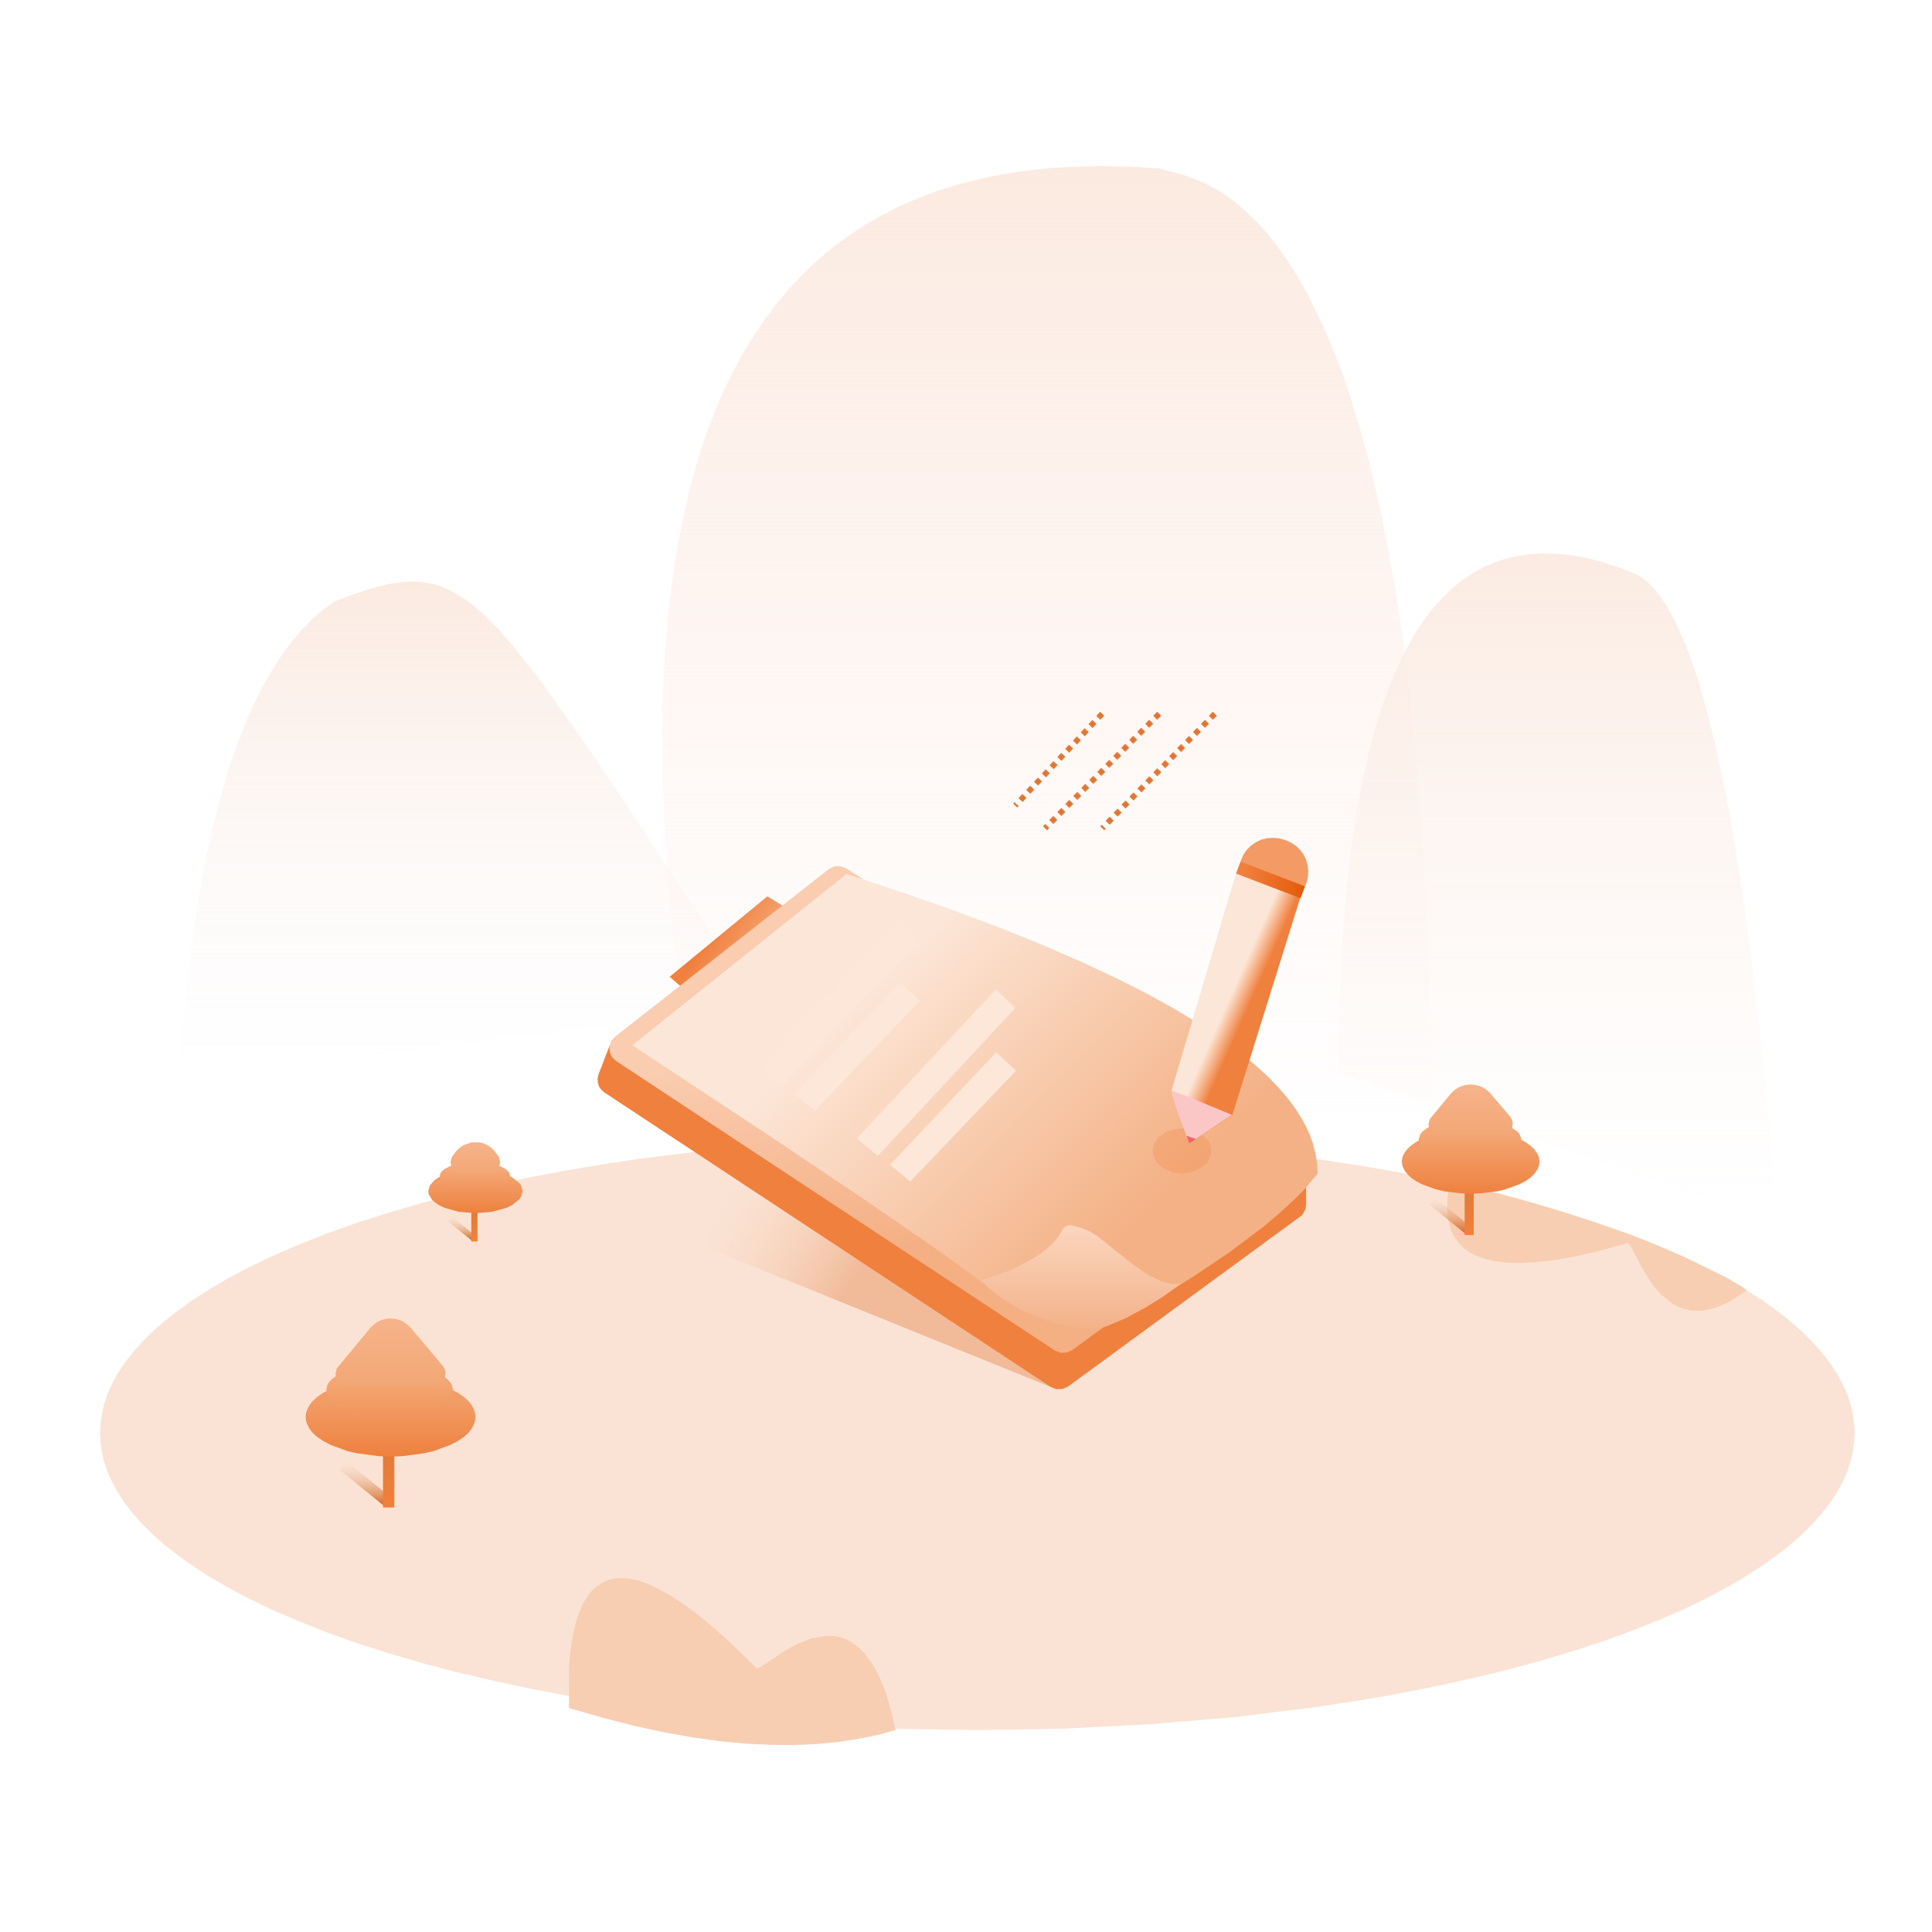
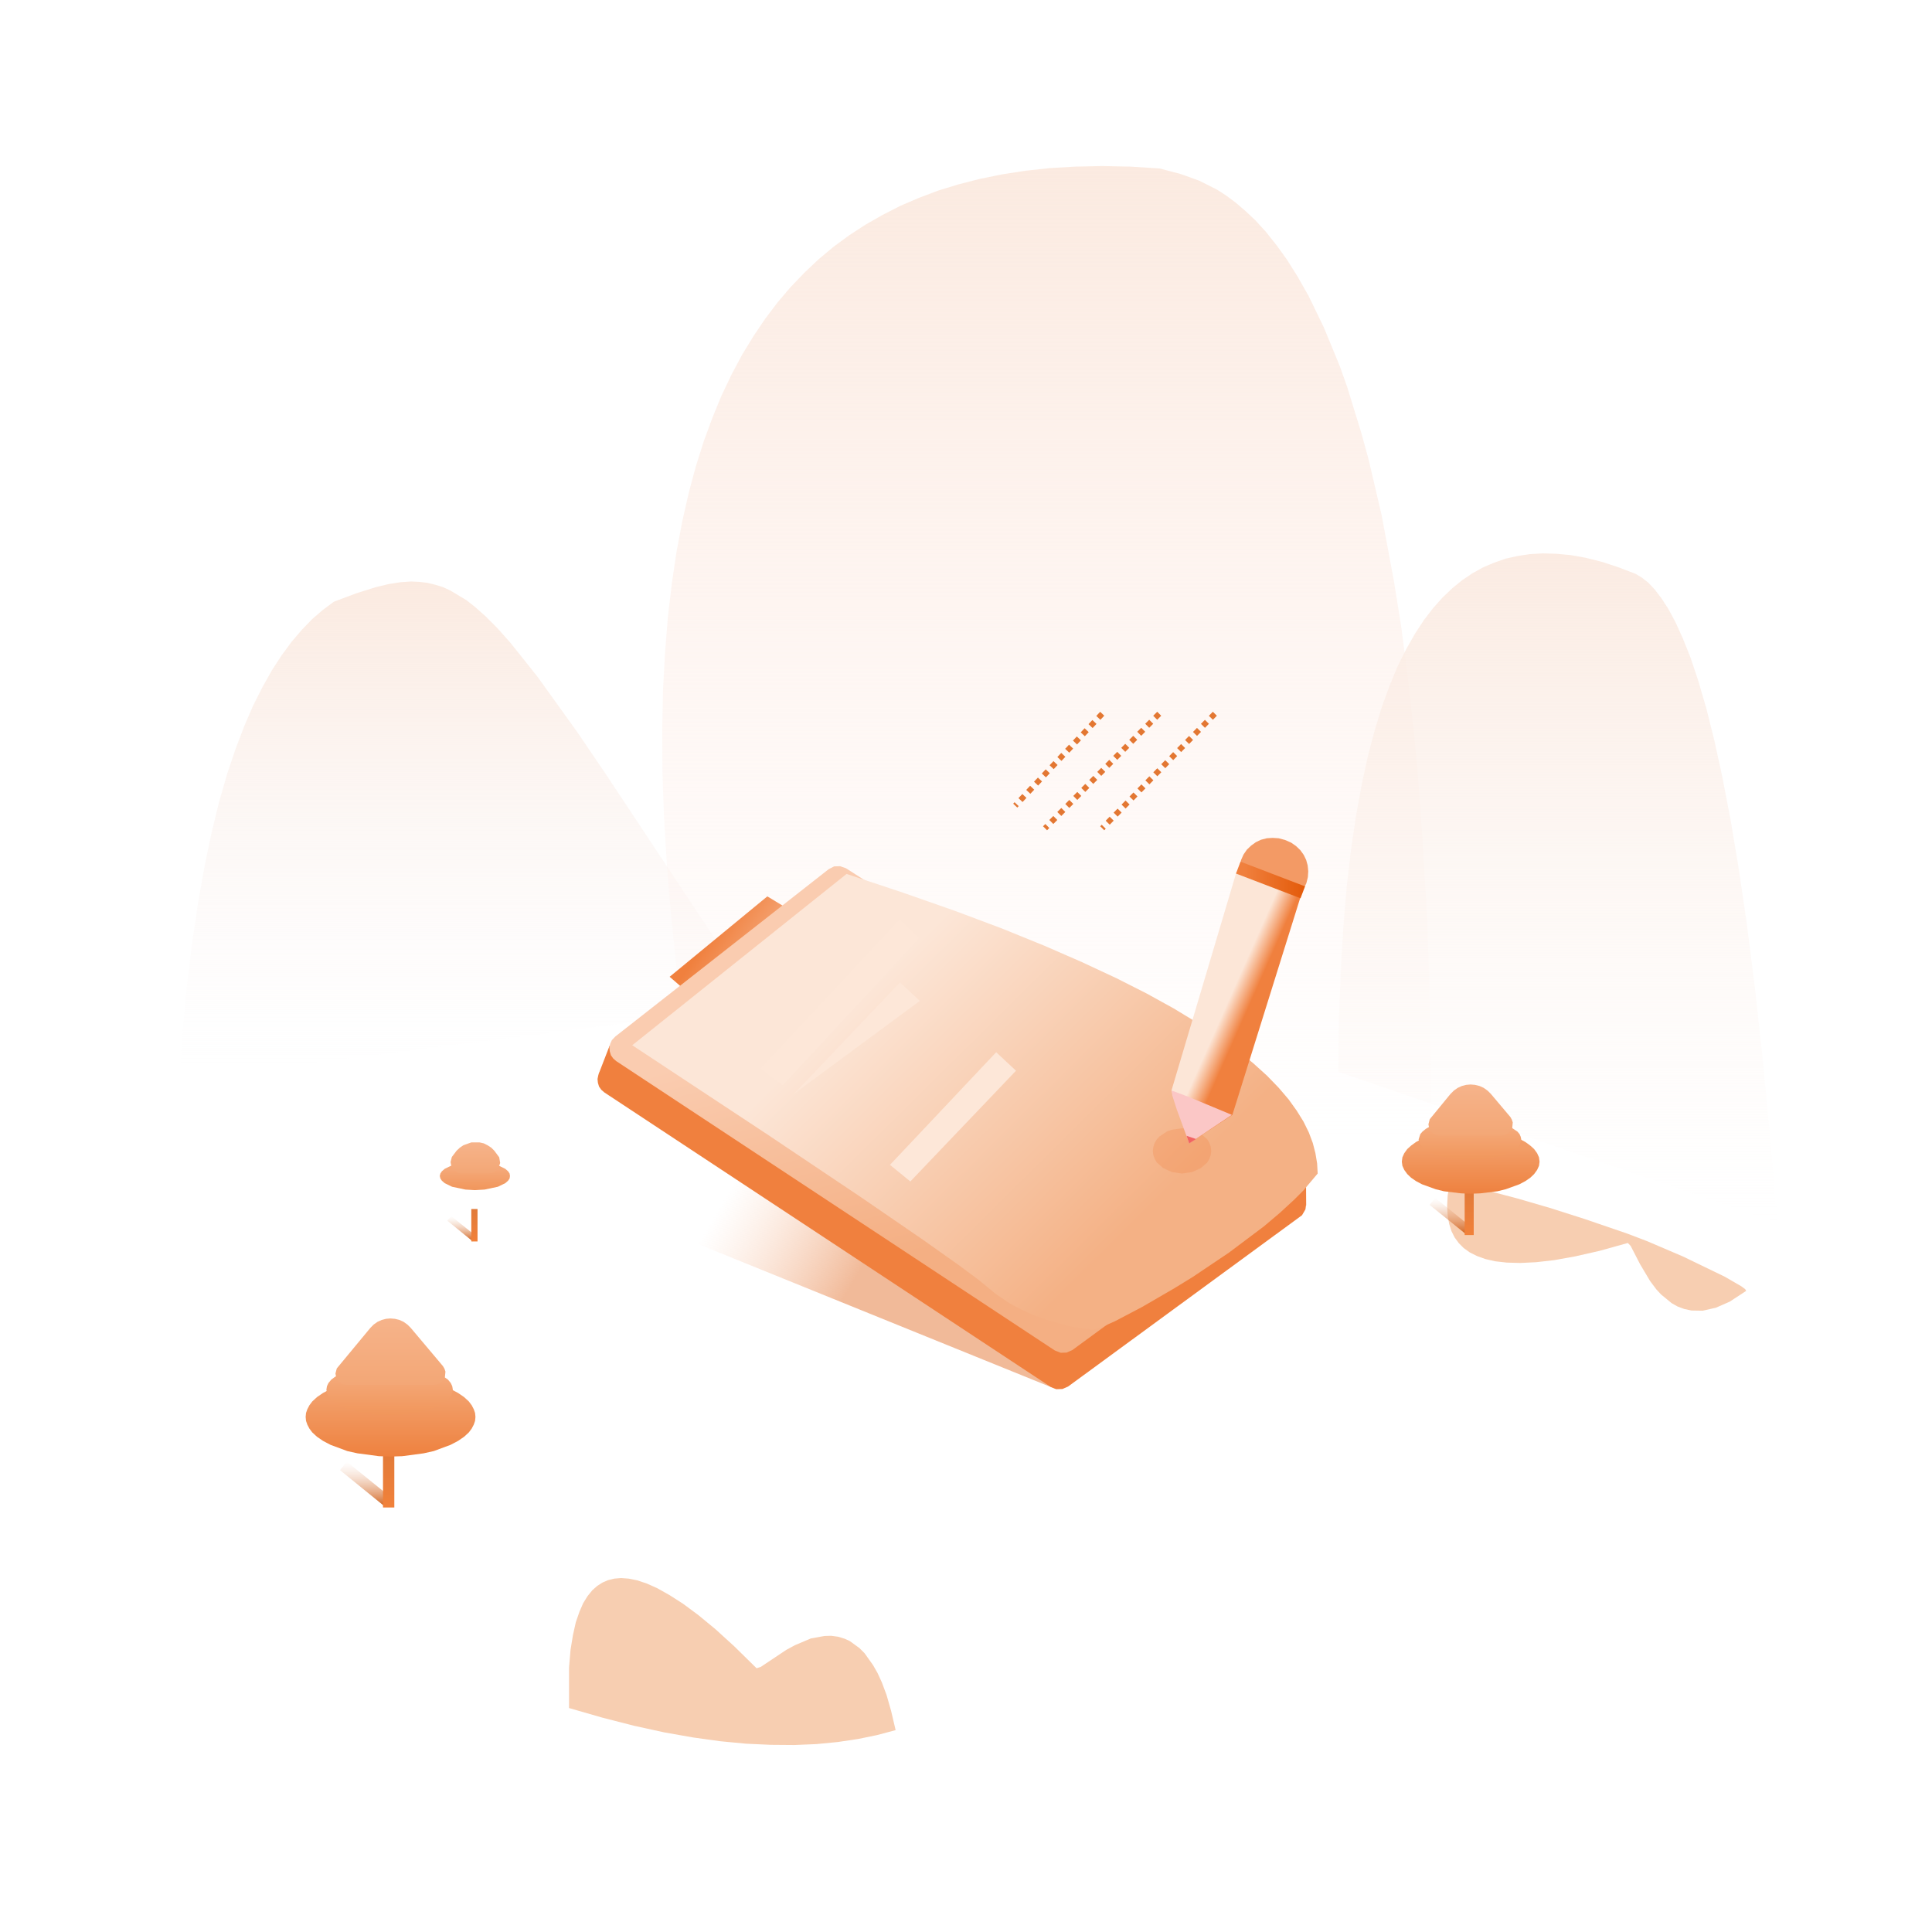
<svg xmlns="http://www.w3.org/2000/svg" height="1024" node-id="1" sillyvg="true" template-height="1024" template-width="1024" version="1.1" viewBox="0 0 1024 1024" width="1024">
  <defs node-id="140">
    <linearGradient gradientUnits="objectBoundingBox" id="linearGradient-1" node-id="5" spreadMethod="pad" x1="0.5" x2="0.5" y1="0" y2="1">
      <stop offset="0" stop-color="#fbeae0" />
      <stop offset="1" stop-color="#faf7f8" stop-opacity="0" />
    </linearGradient>
    <linearGradient gradientUnits="objectBoundingBox" id="linearGradient-2" node-id="8" spreadMethod="pad" x1="0.5" x2="0.5" y1="0" y2="1">
      <stop offset="0" stop-color="#fbeae0" />
      <stop offset="1" stop-color="#fff0ec" stop-opacity="0.005" />
    </linearGradient>
    <linearGradient gradientUnits="objectBoundingBox" id="linearGradient-3" node-id="11" spreadMethod="pad" x1="0.5" x2="0.5" y1="0" y2="1">
      <stop offset="0" stop-color="#fbebe2" />
      <stop offset="1" stop-color="#fcf6f3" stop-opacity="0" />
    </linearGradient>
    <linearGradient gradientUnits="objectBoundingBox" id="linearGradient-6" node-id="15" spreadMethod="pad" x1="0.5" x2="0.5" y1="0" y2="1">
      <stop offset="0" stop-color="#f0cdb7" stop-opacity="0" />
      <stop offset="1" stop-color="#d16019" />
    </linearGradient>
    <linearGradient gradientUnits="objectBoundingBox" id="linearGradient-7" node-id="18" spreadMethod="pad" x1="0.5" x2="0.5" y1="0" y2="1">
      <stop offset="0" stop-color="#e17a39" />
      <stop offset="1" stop-color="#f1813a" />
    </linearGradient>
    <linearGradient gradientUnits="objectBoundingBox" id="linearGradient-8" node-id="21" spreadMethod="pad" x1="0.5" x2="0.5" y1="0.29" y2="1">
      <stop offset="0" stop-color="#f29d67" />
      <stop offset="1" stop-color="#ee813f" />
    </linearGradient>
    <linearGradient gradientUnits="objectBoundingBox" id="linearGradient-9" node-id="24" spreadMethod="pad" x1="0.5" x2="0.5" y1="0.266" y2="1">
      <stop offset="0" stop-color="#f4a878" />
      <stop offset="1" stop-color="#f1965b" />
    </linearGradient>
    <linearGradient gradientUnits="objectBoundingBox" id="linearGradient-10" node-id="27" spreadMethod="pad" x1="0.5" x2="0.5" y1="0" y2="1">
      <stop offset="0" stop-color="#f6b38a" />
      <stop offset="1" stop-color="#f3a776" />
    </linearGradient>
    <linearGradient gradientUnits="objectBoundingBox" id="linearGradient-11" node-id="30" spreadMethod="pad" x1="0.5" x2="0.5" y1="0" y2="1">
      <stop offset="0" stop-color="#f0cdb7" stop-opacity="0" />
      <stop offset="1" stop-color="#d16019" />
    </linearGradient>
    <linearGradient gradientUnits="objectBoundingBox" id="linearGradient-12" node-id="33" spreadMethod="pad" x1="0.5" x2="0.5" y1="0" y2="1">
      <stop offset="0" stop-color="#e17a39" />
      <stop offset="1" stop-color="#f1813a" />
    </linearGradient>
    <linearGradient gradientUnits="objectBoundingBox" id="linearGradient-13" node-id="36" spreadMethod="pad" x1="0.5" x2="0.5" y1="0.29" y2="1">
      <stop offset="0" stop-color="#f29d67" />
      <stop offset="1" stop-color="#ee813f" />
    </linearGradient>
    <linearGradient gradientUnits="objectBoundingBox" id="linearGradient-14" node-id="39" spreadMethod="pad" x1="0.5" x2="0.5" y1="0.266" y2="1">
      <stop offset="0" stop-color="#f4a878" />
      <stop offset="1" stop-color="#f1965b" />
    </linearGradient>
    <linearGradient gradientUnits="objectBoundingBox" id="linearGradient-15" node-id="42" spreadMethod="pad" x1="0.5" x2="0.5" y1="0" y2="1">
      <stop offset="0" stop-color="#f6b38a" />
      <stop offset="1" stop-color="#f3a776" />
    </linearGradient>
    <linearGradient gradientUnits="objectBoundingBox" id="linearGradient-16" node-id="45" spreadMethod="pad" x1="0.5" x2="0.5" y1="0" y2="1">
      <stop offset="0" stop-color="#f0cdb7" stop-opacity="0" />
      <stop offset="1" stop-color="#d16019" />
    </linearGradient>
    <linearGradient gradientUnits="objectBoundingBox" id="linearGradient-17" node-id="48" spreadMethod="pad" x1="0.5" x2="0.5" y1="0" y2="1">
      <stop offset="0" stop-color="#e17a39" />
      <stop offset="1" stop-color="#f1813a" />
    </linearGradient>
    <linearGradient gradientUnits="objectBoundingBox" id="linearGradient-18" node-id="51" spreadMethod="pad" x1="0.5" x2="0.5" y1="0.29" y2="1">
      <stop offset="0" stop-color="#f29d67" />
      <stop offset="1" stop-color="#ee813f" />
    </linearGradient>
    <linearGradient gradientUnits="objectBoundingBox" id="linearGradient-19" node-id="54" spreadMethod="pad" x1="0.5" x2="0.5" y1="0.266" y2="1">
      <stop offset="0" stop-color="#f4a878" />
      <stop offset="1" stop-color="#f1965b" />
    </linearGradient>
    <linearGradient gradientUnits="objectBoundingBox" id="linearGradient-20" node-id="57" spreadMethod="pad" x1="0.5" x2="0.5" y1="0" y2="1">
      <stop offset="0" stop-color="#f6b38a" />
      <stop offset="1" stop-color="#f3a776" />
    </linearGradient>
    <linearGradient gradientUnits="objectBoundingBox" id="linearGradient-21" node-id="60" spreadMethod="pad" x1="0.228" x2="1" y1="0.337" y2="0.757">
      <stop offset="0" stop-color="#f0803e" />
      <stop offset="1" stop-color="#f9c6a7" />
    </linearGradient>
    <linearGradient gradientUnits="objectBoundingBox" id="linearGradient-22" node-id="63" spreadMethod="pad" x1="0.163" x2="0.398" y1="0.442" y2="0.485">
      <stop offset="0" stop-color="#fbd6c0" stop-opacity="0" />
      <stop offset="1" stop-color="#f1ba99" />
    </linearGradient>
    <linearGradient gradientUnits="objectBoundingBox" id="linearGradient-23" node-id="66" spreadMethod="pad" x1="0.5" x2="0.665" y1="0.264" y2="0.711">
      <stop offset="0" stop-color="#faccb0" />
      <stop offset="1" stop-color="#f4af83" />
    </linearGradient>
    <linearGradient gradientUnits="objectBoundingBox" id="linearGradient-24" node-id="69" spreadMethod="pad" x1="0.297" x2="0.802" y1="0.325" y2="0.665">
      <stop offset="0" stop-color="#fce6d7" />
      <stop offset="1" stop-color="#f4b185" />
    </linearGradient>
    <linearGradient gradientUnits="objectBoundingBox" id="linearGradient-25" node-id="72" spreadMethod="pad" x1="0.5" x2="0.5" y1="0" y2="1">
      <stop offset="0" stop-color="#fbd6bf" />
      <stop offset="1" stop-color="#f3b289" />
    </linearGradient>
    <linearGradient gradientUnits="objectBoundingBox" id="linearGradient-26" node-id="75" spreadMethod="pad" x1="0.435" x2="0.531" y1="0.477" y2="0.566">
      <stop offset="0" stop-color="#fce6d7" />
      <stop offset="1" stop-color="#f0803e" />
    </linearGradient>
    <linearGradient gradientUnits="objectBoundingBox" id="linearGradient-27" node-id="78" spreadMethod="pad" x1="0.116" x2="1" y1="0.5" y2="0.5">
      <stop offset="0" stop-color="#f0803e" />
      <stop offset="1" stop-color="#e35a09" />
    </linearGradient>
    <mask height="106.23" id="mask-5" maskUnits="userSpaceOnUse" node-id="89" width="207.717" x="284.275" y="827.566">
      <path d="M 983.00 759.50 L 982.70 764.60 L 982.00 769.70 L 980.80 774.80 L 979.10 780.00 L 976.80 785.10 L 974.00 790.40 L 970.30 796.10 L 965.80 801.90 L 960.60 807.80 L 954.60 813.70 L 947.60 819.80 L 940.70 825.10 L 933.00 830.50 L 924.50 836.00 L 915.20 841.40 L 904.90 846.90 L 892.30 853.00 L 878.40 859.00 L 863.30 865.00 L 846.80 870.90 L 830.50 876.10 L 813.20 881.20 L 795.10 886.00 L 776.00 890.50 L 757.00 894.60 L 737.40 898.40 L 717.10 901.80 L 695.90 905.00 L 653.60 910.20 L 609.10 913.90 L 564.10 916.20 L 518.00 917.00 L 471.90 916.20 L 426.90 913.90 L 382.40 910.20 L 340.10 905.00 L 318.90 901.80 L 298.60 898.40 L 279.00 894.60 L 260.00 890.50 L 240.90 886.00 L 222.80 881.20 L 205.50 876.10 L 189.20 870.90 L 172.70 865.00 L 157.60 859.00 L 143.70 853.00 L 131.10 846.90 L 120.80 841.40 L 111.50 836.00 L 103.00 830.50 L 95.30 825.10 L 88.40 819.80 L 81.40 813.70 L 75.40 807.80 L 70.20 801.90 L 65.70 796.10 L 62.00 790.40 L 59.20 785.10 L 56.90 780.00 L 55.20 774.80 L 54.00 769.70 L 53.30 764.60 L 53.00 759.50 L 53.30 754.40 L 54.00 749.30 L 55.20 744.20 L 56.90 739.00 L 59.20 733.90 L 62.00 728.60 L 65.70 722.90 L 70.20 717.10 L 75.40 711.20 L 81.40 705.30 L 88.40 699.20 L 95.30 693.90 L 103.00 688.50 L 111.50 683.00 L 120.80 677.60 L 131.10 672.10 L 143.70 666.00 L 157.60 660.00 L 172.70 654.00 L 189.20 648.10 L 205.50 642.90 L 222.80 637.80 L 240.90 633.00 L 260.00 628.50 L 279.00 624.40 L 298.60 620.60 L 318.90 617.20 L 340.10 614.00 L 382.40 608.80 L 426.90 605.10 L 471.90 602.80 L 518.00 602.00 L 564.10 602.80 L 609.10 605.10 L 653.60 608.80 L 695.90 614.00 L 717.10 617.20 L 737.40 620.60 L 757.00 624.40 L 776.00 628.50 L 795.10 633.00 L 813.20 637.80 L 830.50 642.90 L 846.80 648.10 L 863.30 654.00 L 878.40 660.00 L 892.30 666.00 L 904.90 672.10 L 915.20 677.60 L 924.50 683.00 L 933.00 688.50 L 940.70 693.90 L 947.60 699.20 L 954.60 705.30 L 960.60 711.20 L 965.80 717.10 L 970.30 722.90 L 974.00 728.60 L 976.80 733.90 L 979.10 739.00 L 980.80 744.20 L 982.00 749.30 L 982.70 754.40 L 983.00 759.50 Z" fill="#ffffff" fill-rule="evenodd" node-id="295" stroke="none" target-height="315" target-width="930" target-x="53" target-y="602" />
    </mask>
    <mask height="143.863" id="mask1" maskUnits="userSpaceOnUse" node-id="299" width="204.729" x="738.584" y="595.449">
      <path d="M 1009.30 649.80 L 1011.40 645.10 L 1013.10 640.20 L 1014.30 635.10 L 1015.10 629.80 L 1015.50 624.10 L 1015.30 618.20 L 1014.60 611.40 L 1013.30 604.20 L 1011.30 596.60 L 1008.60 588.60 L 1005.20 580.00 L 1001.40 572.10 L 997.10 563.80 L 992.00 555.10 L 986.10 546.00 L 979.40 536.50 L 970.90 525.30 L 961.40 513.70 L 950.60 501.50 L 938.50 488.70 L 926.40 476.60 L 913.30 464.30 L 899.30 451.80 L 884.40 439.10 L 869.30 426.80 L 853.60 414.60 L 837.00 402.20 L 819.60 389.80 L 784.20 366.00 L 746.30 342.50 L 707.30 320.00 L 666.50 298.40 L 625.10 278.10 L 583.90 259.70 L 542.60 242.90 L 502.50 228.20 L 482.30 221.50 L 462.60 215.30 L 443.40 209.80 L 424.60 204.80 L 405.50 200.20 L 387.20 196.20 L 369.60 192.90 L 352.60 190.20 L 335.20 187.90 L 319.00 186.40 L 304.00 185.50 L 290.00 185.20 L 278.30 185.40 L 267.50 186.00 L 257.50 187.00 L 248.20 188.30 L 239.60 189.90 L 230.70 192.20 L 222.60 194.70 L 215.30 197.60 L 208.70 200.70 L 202.80 204.20 L 197.90 207.50 L 193.50 211.10 L 189.60 214.90 L 186.20 218.90 L 183.30 223.10 L 180.70 227.60 L 178.60 232.30 L 176.90 237.10 L 175.70 242.30 L 174.90 247.60 L 174.60 253.20 L 174.70 259.20 L 175.40 266.00 L 176.80 273.20 L 178.70 280.80 L 181.40 288.80 L 184.90 297.40 L 188.60 305.30 L 193.00 313.60 L 198.10 322.30 L 204.00 331.40 L 210.60 340.90 L 219.10 352.10 L 228.70 363.70 L 239.50 375.90 L 251.50 388.60 L 263.70 400.80 L 276.70 413.10 L 290.70 425.60 L 305.70 438.30 L 320.70 450.50 L 336.50 462.80 L 353.00 475.10 L 370.40 487.60 L 405.80 511.40 L 443.70 534.90 L 482.80 557.40 L 523.50 579.00 L 565.00 599.30 L 606.10 617.70 L 647.40 634.50 L 687.50 649.10 L 707.80 655.90 L 727.50 662.00 L 746.70 667.60 L 765.40 672.60 L 784.50 677.20 L 802.80 681.10 L 820.50 684.50 L 837.40 687.20 L 854.80 689.40 L 871.00 691.00 L 886.10 691.90 L 900.10 692.20 L 911.70 692.00 L 922.50 691.40 L 932.60 690.40 L 941.80 689.10 L 950.40 687.40 L 959.40 685.20 L 967.50 682.70 L 974.80 679.80 L 981.40 676.60 L 987.30 673.20 L 992.20 669.80 L 996.50 666.20 L 1000.40 662.50 L 1003.80 658.50 L 1006.80 654.20 L 1009.30 649.80 Z" fill="#ffffff" fill-rule="evenodd" node-id="303" stroke="none" target-height="507" target-width="840.9" target-x="174.6" target-y="185.2" />
    </mask>
  </defs>
  <path d="M 0.00 0.00 L 1024.00 0.00 L 1024.00 1024.00 L 0.00 1024.00 Z" fill="#ffffff" fill-rule="evenodd" node-id="309" stroke="none" target-height="1024" target-width="1024" target-x="0" target-y="0" />
  <g node-id="321">
    <g node-id="325">
      <path d="M 95.00 572.30 L 96.90 545.80 L 99.20 521.30 L 102.00 498.60 L 105.10 477.80 L 108.50 458.70 L 112.20 441.10 L 116.10 425.10 L 120.30 410.50 L 124.80 397.10 L 129.40 385.00 L 134.10 374.10 L 139.10 364.20 L 144.10 355.30 L 149.30 347.30 L 154.60 340.10 L 160.00 333.80 L 165.50 328.10 L 171.20 323.20 L 177.00 318.90 L 189.00 314.40 L 199.20 311.20 L 205.90 309.60 L 212.10 308.60 L 217.90 308.20 L 222.20 308.40 L 226.40 308.90 L 230.60 309.90 L 234.80 311.20 L 238.70 313.00 L 247.20 318.10 L 251.80 321.70 L 257.40 326.70 L 263.70 333.00 L 270.70 340.90 L 284.90 358.70 L 306.30 388.50 L 321.70 411.20 L 402.60 533.30" fill="url(#linearGradient-1)" fill-rule="evenodd" group-id="1,5" id="路径-160" node-id="85" stroke="none" target-height="264.1" target-width="307.6" target-x="95" target-y="308.2" />
      <path d="M 371.90 602.70 L 366.60 570.60 L 362.10 540.00 L 358.40 511.00 L 355.50 483.50 L 353.40 457.30 L 351.90 432.50 L 351.10 409.00 L 351.00 386.80 L 351.40 365.70 L 352.50 345.80 L 354.00 326.90 L 356.10 309.10 L 358.60 292.30 L 361.60 276.40 L 365.00 261.40 L 368.80 247.20 L 373.00 233.90 L 377.60 221.40 L 382.50 209.50 L 387.80 198.40 L 393.40 187.90 L 399.40 178.10 L 405.60 168.90 L 412.20 160.20 L 419.10 152.10 L 426.40 144.50 L 433.90 137.40 L 441.80 130.80 L 450.10 124.70 L 458.70 119.10 L 467.80 113.90 L 477.20 109.10 L 487.00 104.90 L 497.30 101.00 L 508.10 97.70 L 519.40 94.80 L 531.20 92.40 L 543.50 90.50 L 556.40 89.10 L 570.00 88.30 L 584.20 88.00 L 599.10 88.30 L 614.70 89.30 L 626.00 92.30 L 635.70 95.80 L 645.00 100.50 L 649.70 103.50 L 654.70 107.20 L 660.20 111.90 L 665.40 116.80 L 670.90 122.80 L 676.70 130.10 L 682.10 137.60 L 687.70 146.50 L 693.60 156.90 L 701.70 173.60 L 710.20 194.30 L 714.00 205.00 L 721.60 229.70 L 725.50 244.00 L 732.30 273.10 L 738.80 307.90 L 742.60 331.70 L 746.10 358.30 L 749.40 387.70 L 752.00 417.20 L 754.30 449.70 L 756.30 485.40 L 757.60 521.10 L 758.40 560.10 L 758.80 602.70" fill="url(#linearGradient-2)" fill-rule="evenodd" group-id="1,5" id="路径-161" node-id="86" stroke="none" target-height="514.7" target-width="407.8" target-x="351" target-y="88" />
      <path d="M 709.40 568.10 L 709.70 540.40 L 710.60 514.90 L 712.00 491.40 L 713.80 469.80 L 716.10 450.10 L 718.80 432.00 L 721.80 415.50 L 725.10 400.40 L 728.70 386.80 L 732.50 374.40 L 736.60 363.20 L 740.80 353.10 L 745.30 344.10 L 749.90 336.00 L 754.60 328.80 L 759.50 322.40 L 764.50 316.80 L 769.70 311.80 L 775.00 307.50 L 780.50 303.80 L 786.10 300.70 L 792.00 298.20 L 798.00 296.10 L 804.30 294.70 L 810.80 293.70 L 817.70 293.30 L 824.80 293.50 L 832.40 294.20 L 840.30 295.60 L 848.70 297.70 L 857.60 300.60 L 867.00 304.20 L 870.30 306.20 L 873.70 308.90 L 877.10 312.50 L 880.60 317.10 L 884.30 322.80 L 888.10 329.90 L 892.00 338.50 L 896.10 348.80 L 900.20 361.10 L 904.40 375.50 L 908.60 392.30 L 912.90 411.90 L 917.20 434.30 L 921.50 460.00 L 925.80 489.30 L 930.00 522.30 L 934.10 559.60 L 938.10 601.40 L 942.00 648.00" fill="url(#linearGradient-3)" fill-rule="evenodd" group-id="1,5" id="路径-162" node-id="87" stroke="none" target-height="354.7" target-width="232.6" target-x="709.4" target-y="293.3" />
    </g>
    <g node-id="326">
      <g node-id="337">
-         <path d="M 983.00 759.50 L 982.70 764.60 L 982.00 769.70 L 980.80 774.80 L 979.10 780.00 L 976.80 785.10 L 974.00 790.40 L 970.30 796.10 L 965.80 801.90 L 960.60 807.80 L 954.60 813.70 L 947.60 819.80 L 940.70 825.10 L 933.00 830.50 L 924.50 836.00 L 915.20 841.40 L 904.90 846.90 L 892.30 853.00 L 878.40 859.00 L 863.30 865.00 L 846.80 870.90 L 830.50 876.10 L 813.20 881.20 L 795.10 886.00 L 776.00 890.50 L 757.00 894.60 L 737.40 898.40 L 717.10 901.80 L 695.90 905.00 L 653.60 910.20 L 609.10 913.90 L 564.10 916.20 L 518.00 917.00 L 471.90 916.20 L 426.90 913.90 L 382.40 910.20 L 340.10 905.00 L 318.90 901.80 L 298.60 898.40 L 279.00 894.60 L 260.00 890.50 L 240.90 886.00 L 222.80 881.20 L 205.50 876.10 L 189.20 870.90 L 172.70 865.00 L 157.60 859.00 L 143.70 853.00 L 131.10 846.90 L 120.80 841.40 L 111.50 836.00 L 103.00 830.50 L 95.30 825.10 L 88.40 819.80 L 81.40 813.70 L 75.40 807.80 L 70.20 801.90 L 65.70 796.10 L 62.00 790.40 L 59.20 785.10 L 56.90 780.00 L 55.20 774.80 L 54.00 769.70 L 53.30 764.60 L 53.00 759.50 L 53.30 754.40 L 54.00 749.30 L 55.20 744.20 L 56.90 739.00 L 59.20 733.90 L 62.00 728.60 L 65.70 722.90 L 70.20 717.10 L 75.40 711.20 L 81.40 705.30 L 88.40 699.20 L 95.30 693.90 L 103.00 688.50 L 111.50 683.00 L 120.80 677.60 L 131.10 672.10 L 143.70 666.00 L 157.60 660.00 L 172.70 654.00 L 189.20 648.10 L 205.50 642.90 L 222.80 637.80 L 240.90 633.00 L 260.00 628.50 L 279.00 624.40 L 298.60 620.60 L 318.90 617.20 L 340.10 614.00 L 382.40 608.80 L 426.90 605.10 L 471.90 602.80 L 518.00 602.00 L 564.10 602.80 L 609.10 605.10 L 653.60 608.80 L 695.90 614.00 L 717.10 617.20 L 737.40 620.60 L 757.00 624.40 L 776.00 628.50 L 795.10 633.00 L 813.20 637.80 L 830.50 642.90 L 846.80 648.10 L 863.30 654.00 L 878.40 660.00 L 892.30 666.00 L 904.90 672.10 L 915.20 677.60 L 924.50 683.00 L 933.00 688.50 L 940.70 693.90 L 947.60 699.20 L 954.60 705.30 L 960.60 711.20 L 965.80 717.10 L 970.30 722.90 L 974.00 728.60 L 976.80 733.90 L 979.10 739.00 L 980.80 744.20 L 982.00 749.30 L 982.70 754.40 L 983.00 759.50 Z" fill="#fae3d4" fill-rule="evenodd" group-id="1,6,17" node-id="319" stroke="none" target-height="315" target-width="930" target-x="53" target-y="602" />
-       </g>
+         </g>
      <g node-id="338">
        <path d="M 301.60 883.90 L 302.40 874.40 L 303.70 866.50 L 305.20 859.80 L 307.10 854.30 L 309.10 849.70 L 311.40 846.00 L 313.90 842.90 L 316.50 840.60 L 319.30 838.80 L 322.30 837.50 L 325.60 836.70 L 329.20 836.40 L 333.20 836.70 L 337.70 837.60 L 342.80 839.30 L 348.40 841.80 L 354.80 845.40 L 362.00 850.00 L 370.10 856.00 L 379.20 863.50 L 389.30 872.70 L 401.00 884.20 L 403.20 883.50 L 416.70 874.50 L 421.30 872.00 L 429.80 868.40 L 437.00 867.10 L 440.60 867.00 L 444.20 867.50 L 447.80 868.60 L 450.40 869.80 L 455.50 873.50 L 458.20 876.20 L 462.70 882.50 L 465.10 886.70 L 467.40 891.70 L 469.90 898.40 L 472.30 906.80 L 474.70 917.00 L 465.00 919.60 L 454.80 921.70 L 444.10 923.30 L 432.80 924.40 L 421.00 924.90 L 408.60 924.80 L 395.50 924.20 L 381.80 922.90 L 367.40 920.90 L 352.10 918.20 L 336.10 914.70 L 319.30 910.40 L 301.60 905.30 L 301.60 883.90 Z" fill="#f7ceb1" fill-rule="evenodd" group-id="1,6,18" id="路径-163" node-id="92" stroke="none" target-height="88.5" target-width="173.1" target-x="301.6" target-y="836.4" />
      </g>
      <path d="M 768.40 627.00 L 767.30 633.60 L 767.00 639.30 L 767.30 644.30 L 768.10 648.70 L 769.30 652.50 L 771.00 655.90 L 773.20 658.90 L 775.80 661.50 L 779.00 663.80 L 782.80 665.70 L 787.20 667.30 L 792.40 668.50 L 798.60 669.20 L 805.70 669.40 L 814.10 669.00 L 823.80 667.90 L 834.90 665.90 L 847.70 663.00 L 862.80 658.80 L 864.30 660.40 L 869.30 670.10 L 874.60 679.00 L 877.90 683.40 L 880.40 686.10 L 886.00 690.70 L 889.20 692.50 L 892.70 693.80 L 896.50 694.60 L 902.50 694.70 L 909.50 693.10 L 916.80 689.90 L 925.50 684.20 L 925.00 683.30 L 923.00 681.80 L 914.20 676.70 L 892.10 666.00 L 872.90 657.80 L 862.40 653.80 L 839.90 646.10 L 821.40 640.20 L 804.20 635.20 L 790.50 631.60 L 777.80 628.80 L 768.40 627.00 Z" fill="#f7ceb1" fill-rule="evenodd" group-id="1,6,19" id="路径-163备份" node-id="93" stroke="none" target-height="67.7" target-width="158.5" target-x="767" target-y="627" />
    </g>
  </g>
  <g node-id="322">
    <g node-id="327">
      <g node-id="340">
        <path d="M 180.20 779.20 L 183.80 774.70 L 207.90 794.20 L 204.20 798.70 Z" fill="url(#linearGradient-6)" fill-rule="evenodd" group-id="2,7,20" id="矩形备份-23" node-id="96" stroke="none" target-height="24" target-width="27.7" target-x="180.2" target-y="774.7" />
      </g>
      <path d="M 203.00 768.00 L 209.00 768.00 L 209.00 799.00 L 203.00 799.00 Z" fill="url(#linearGradient-7)" fill-rule="evenodd" group-id="2,7" id="矩形" node-id="97" stroke="none" target-height="31" target-width="6" target-x="203" target-y="768" />
      <g node-id="341">
        <path d="M 252.00 751.00 L 251.80 753.10 L 251.10 755.10 L 250.00 757.20 L 248.50 759.20 L 246.00 761.50 L 242.80 763.70 L 238.80 765.80 L 229.90 769.10 L 224.50 770.30 L 213.20 771.80 L 207.00 772.00 L 200.80 771.80 L 189.50 770.30 L 184.10 769.10 L 175.20 765.80 L 171.20 763.70 L 168.00 761.50 L 165.50 759.20 L 164.00 757.20 L 162.90 755.10 L 162.20 753.10 L 162.00 751.00 L 162.20 748.90 L 162.90 746.90 L 164.00 744.80 L 165.50 742.80 L 168.00 740.50 L 171.20 738.30 L 175.20 736.20 L 184.10 732.90 L 189.50 731.70 L 200.80 730.20 L 207.00 730.00 L 213.20 730.20 L 224.50 731.70 L 229.90 732.90 L 238.80 736.20 L 242.80 738.30 L 246.00 740.50 L 248.50 742.80 L 250.00 744.80 L 251.10 746.90 L 251.80 748.90 L 252.00 751.00 Z" fill="url(#linearGradient-8)" fill-rule="evenodd" group-id="2,7,21" id="椭圆形备份-7" node-id="99" stroke="none" target-height="42" target-width="90" target-x="162" target-y="730" />
        <path d="M 240.00 736.50 L 239.70 738.30 L 238.90 740.00 L 237.40 741.80 L 233.20 744.70 L 230.20 746.00 L 225.40 747.70 L 219.50 748.90 L 213.40 749.70 L 206.50 750.00 L 199.60 749.70 L 193.50 748.90 L 187.60 747.70 L 182.80 746.00 L 179.80 744.70 L 175.60 741.80 L 174.10 740.00 L 173.30 738.30 L 173.00 736.50 L 173.30 734.70 L 174.10 733.00 L 175.60 731.20 L 177.50 729.80 L 182.80 727.00 L 187.60 725.30 L 193.50 724.10 L 199.60 723.30 L 206.50 723.00 L 213.40 723.30 L 219.50 724.10 L 225.40 725.30 L 230.20 727.00 L 233.20 728.30 L 237.40 731.20 L 238.90 733.00 L 239.70 734.70 L 240.00 736.50 Z" fill="url(#linearGradient-9)" fill-rule="evenodd" group-id="2,7,21" id="椭圆形" node-id="100" stroke="none" target-height="27" target-width="67" target-x="173" target-y="723" />
        <path d="M 217.70 703.80 L 234.80 724.10 L 235.60 725.50 L 236.10 727.00 L 235.80 730.00 L 234.00 732.60 L 232.80 733.40 L 230.20 734.00 L 183.80 734.00 L 182.20 733.80 L 180.80 733.20 L 179.60 732.20 L 178.70 731.00 L 178.10 729.60 L 177.80 728.00 L 178.50 725.30 L 196.30 703.80 L 198.10 702.00 L 200.10 700.60 L 202.30 699.60 L 204.60 699.00 L 206.90 698.80 L 209.30 699.00 L 211.70 699.60 L 213.90 700.60 L 216.00 702.10 L 217.70 703.80 Z" fill="url(#linearGradient-10)" fill-rule="evenodd" group-id="2,7,21" id="三角形" node-id="101" stroke="none" target-height="35.2" target-width="58.3" target-x="177.8" target-y="698.8" />
      </g>
    </g>
    <g node-id="328">
      <g node-id="342">
        <path d="M 757.70 638.60 L 760.70 634.90 L 780.20 650.70 L 777.30 654.40 Z" fill="url(#linearGradient-11)" fill-rule="evenodd" group-id="2,8,22" id="矩形备份-23" node-id="103" stroke="none" target-height="19.5" target-width="22.5" target-x="757.7" target-y="634.9" />
      </g>
      <path d="M 776.30 629.50 L 781.10 629.50 L 781.10 654.60 L 776.30 654.60 Z" fill="url(#linearGradient-12)" fill-rule="evenodd" group-id="2,8" id="矩形" node-id="104" stroke="none" target-height="25.1" target-width="4.8" target-x="776.3" target-y="629.5" />
      <g node-id="343">
        <path d="M 816.00 615.70 L 815.70 617.90 L 814.70 620.10 L 813.10 622.30 L 811.10 624.20 L 808.50 626.00 L 805.30 627.70 L 798.10 630.30 L 793.70 631.40 L 784.60 632.50 L 779.50 632.70 L 774.40 632.50 L 765.30 631.40 L 760.90 630.30 L 753.70 627.70 L 750.50 626.00 L 747.90 624.20 L 745.90 622.30 L 744.30 620.10 L 743.30 617.90 L 743.00 615.70 L 743.30 613.40 L 744.30 611.20 L 745.90 609.00 L 747.90 607.20 L 750.50 605.30 L 753.70 603.60 L 760.90 601.00 L 765.30 600.00 L 774.40 598.80 L 779.50 598.60 L 784.60 598.80 L 793.70 600.00 L 798.10 601.00 L 805.30 603.60 L 808.50 605.30 L 811.10 607.20 L 813.10 609.00 L 814.70 611.20 L 815.70 613.40 L 816.00 615.70 Z" fill="url(#linearGradient-13)" fill-rule="evenodd" group-id="2,8,23" id="椭圆形备份-7" node-id="106" stroke="none" target-height="34.1" target-width="73" target-x="743" target-y="598.6" />
        <path d="M 806.30 603.90 L 806.00 605.30 L 805.40 606.70 L 804.30 608.00 L 800.00 610.90 L 796.80 612.20 L 788.70 614.20 L 779.10 614.90 L 769.50 614.20 L 761.30 612.20 L 758.10 610.90 L 753.90 608.00 L 752.80 606.70 L 752.20 605.30 L 751.90 603.90 L 752.80 601.10 L 753.90 599.80 L 755.60 598.40 L 758.10 596.90 L 761.30 595.60 L 769.50 593.70 L 779.10 593.00 L 788.70 593.70 L 796.80 595.60 L 800.00 596.90 L 804.30 599.80 L 805.40 601.10 L 806.00 602.50 L 806.30 603.90 Z" fill="url(#linearGradient-14)" fill-rule="evenodd" group-id="2,8,23" id="椭圆形" node-id="107" stroke="none" target-height="21.9" target-width="54.4" target-x="751.9" target-y="593" />
        <path d="M 790.20 579.80 L 800.50 592.00 L 801.30 593.40 L 801.80 594.90 L 801.50 597.90 L 800.80 599.30 L 798.50 601.20 L 795.90 601.90 L 763.10 601.90 L 761.50 601.60 L 760.10 601.10 L 758.90 600.10 L 757.40 597.50 L 757.10 595.90 L 757.80 593.20 L 768.80 579.80 L 770.60 578.00 L 772.60 576.60 L 774.80 575.60 L 777.10 575.00 L 779.40 574.80 L 781.80 575.00 L 784.20 575.60 L 786.40 576.60 L 788.50 578.10 L 790.20 579.80 Z" fill="url(#linearGradient-15)" fill-rule="evenodd" group-id="2,8,23" id="三角形" node-id="108" stroke="none" target-height="27.1" target-width="44.7" target-x="757.1" target-y="574.8" />
      </g>
    </g>
    <g node-id="329">
      <g node-id="344">
        <path d="M 237.10 647.00 L 239.10 644.50 L 252.50 655.30 L 250.50 657.90 Z" fill="url(#linearGradient-16)" fill-rule="evenodd" group-id="2,9,24" id="矩形备份-23" node-id="110" stroke="none" target-height="13.4" target-width="15.4" target-x="237.1" target-y="644.5" />
      </g>
      <path d="M 249.80 640.80 L 253.10 640.80 L 253.10 658.00 L 249.80 658.00 Z" fill="url(#linearGradient-17)" fill-rule="evenodd" group-id="2,9" id="矩形" node-id="111" stroke="none" target-height="17.2" target-width="3.3" target-x="249.8" target-y="640.8" />
      <g node-id="345">
-         <path d="M 277.00 631.30 L 276.20 634.30 L 275.10 635.80 L 271.30 638.80 L 268.30 640.20 L 260.80 642.30 L 252.00 643.00 L 243.20 642.30 L 235.70 640.20 L 232.70 638.80 L 230.40 637.20 L 228.90 635.80 L 227.20 632.90 L 227.00 631.30 L 227.80 628.30 L 230.40 625.40 L 232.70 623.90 L 235.70 622.50 L 243.20 620.40 L 252.00 619.70 L 260.80 620.40 L 268.30 622.50 L 271.30 623.90 L 275.10 626.90 L 276.20 628.30 L 277.00 631.30 Z" fill="url(#linearGradient-18)" fill-rule="evenodd" group-id="2,9,25" id="椭圆形备份-7" node-id="113" stroke="none" target-height="23.3" target-width="50" target-x="227" target-y="619.7" />
        <path d="M 270.30 623.30 L 270.10 624.60 L 269.30 625.80 L 267.80 627.10 L 263.90 629.00 L 256.80 630.50 L 251.70 630.80 L 246.70 630.50 L 239.60 629.00 L 235.70 627.10 L 234.20 625.80 L 233.40 624.60 L 233.10 623.30 L 233.40 622.00 L 234.20 620.80 L 235.70 619.50 L 239.60 617.60 L 246.70 616.10 L 251.70 615.80 L 256.80 616.10 L 263.90 617.60 L 267.80 619.50 L 269.30 620.80 L 270.10 622.00 L 270.30 623.30 Z" fill="url(#linearGradient-19)" fill-rule="evenodd" group-id="2,9,25" id="椭圆形" node-id="114" stroke="none" target-height="15" target-width="37.2" target-x="233.1" target-y="615.8" />
        <path d="M 262.00 609.90 L 264.60 613.40 L 265.10 616.40 L 264.10 619.30 L 261.80 621.30 L 259.20 621.90 L 244.80 621.90 L 243.20 621.70 L 240.60 620.10 L 239.70 618.90 L 239.10 617.50 L 238.80 615.90 L 239.50 613.20 L 242.00 609.90 L 243.70 608.30 L 245.60 607.00 L 249.80 605.50 L 254.20 605.50 L 256.40 606.00 L 258.40 607.00 L 260.40 608.30 L 262.00 609.90 Z" fill="url(#linearGradient-20)" fill-rule="evenodd" group-id="2,9,25" id="三角形" node-id="115" stroke="none" target-height="16.4" target-width="26.3" target-x="238.8" target-y="605.5" />
      </g>
    </g>
  </g>
  <path d="M 374.50 528.70 L 361.90 517.80 L 407.10 480.60 L 423.50 490.50" fill="none" id="路径-201" node-id="116" stroke="url(#linearGradient-21)" stroke-linecap="butt" stroke-width="9" target-height="48.1" target-width="61.6" target-x="361.9" target-y="480.6" />
  <path d="M 559.50 736.20 L 300.50 631.20 L 409.10 615.70 L 689.90 642.00 Z" fill="url(#linearGradient-22)" fill-rule="evenodd" id="路径-167备份" node-id="117" stroke="none" target-height="120.5" target-width="389.4" target-x="300.5" target-y="615.7" />
  <g node-id="323">
    <path d="M 319.80 566.00 L 435.00 475.70 L 437.90 474.20 L 441.10 474.00 L 444.20 475.20 L 688.60 631.90 L 690.20 633.30 L 691.40 635.00 L 692.10 636.90 L 692.20 638.90 L 691.90 641.00 L 690.10 644.10 L 566.10 734.90 L 563.10 736.20 L 559.90 736.30 L 556.90 735.10 L 320.30 579.00 L 318.70 577.60 L 317.50 575.90 L 316.90 573.90 L 316.70 571.90 L 317.10 569.90 L 318.00 567.90 L 319.80 566.00 Z" fill="#f0803e" fill-rule="evenodd" group-id="3" id="路径-196" node-id="119" stroke="none" target-height="262.3" target-width="375.5" target-x="316.7" target-y="474" />
    <path d="M 317.20 569.50 L 323.20 554.00 L 326.50 562.60 L 321.90 569.90 Z" fill="#f0803e" fill-rule="evenodd" group-id="3" id="路径-199" node-id="120" stroke="none" target-height="15.9" target-width="9.3" target-x="317.2" target-y="554" />
    <path d="M 326.10 549.40 L 439.20 460.70 L 442.10 459.20 L 445.30 459.10 L 448.40 460.20 L 688.60 614.20 L 690.20 615.60 L 691.40 617.30 L 692.10 619.20 L 692.20 621.30 L 691.90 623.30 L 691.00 625.30 L 690.10 626.40 L 568.30 715.60 L 565.30 716.90 L 562.20 717.00 L 559.10 715.80 L 326.60 562.40 L 325.00 561.00 L 323.80 559.30 L 323.20 557.30 L 323.00 555.30 L 323.40 553.30 L 324.30 551.30 L 326.10 549.40 Z" fill="url(#linearGradient-23)" fill-rule="evenodd" group-id="3" id="路径-196" node-id="121" stroke="none" target-height="257.9" target-width="369.2" target-x="323" target-y="459.1" />
    <path d="M 692.20 622.00 L 692.30 639.00 L 685.50 629.90 L 688.10 627.30 L 692.20 622.00 Z" fill="#f0803e" fill-rule="evenodd" group-id="3" id="路径-202" node-id="122" stroke="none" target-height="17" target-width="6.8" target-x="685.5" target-y="622" />
    <path d="M 335.10 554.00 L 448.70 463.20 L 478.80 473.20 L 506.20 482.80 L 531.00 492.10 L 553.40 501.20 L 573.60 510.00 L 591.60 518.40 L 607.80 526.60 L 622.10 534.50 L 634.80 542.20 L 646.00 549.50 L 655.80 556.60 L 664.20 563.50 L 671.50 570.10 L 677.70 576.50 L 683.00 582.70 L 687.30 588.70 L 690.90 594.50 L 693.70 600.20 L 695.80 605.80 L 697.20 611.20 L 698.10 616.60 L 698.40 622.00 L 690.80 631.00 L 686.00 635.80 L 678.40 642.80 L 669.90 650.00 L 651.40 663.90 L 632.20 676.80 L 622.60 682.70 L 605.20 692.80 L 590.90 700.30 L 585.70 702.60 L 581.20 704.30 L 579.20 704.70 L 571.70 703.90 L 566.80 702.90 L 554.80 699.60 L 548.20 697.20 L 541.80 694.30 L 535.40 691.00 L 527.50 685.60 L 519.00 678.60 L 508.40 670.70 L 488.90 656.90 L 456.70 634.80 L 407.20 601.60 L 335.10 554.00 Z" fill="url(#linearGradient-24)" fill-rule="evenodd" group-id="3" id="路径-203" node-id="123" stroke="none" target-height="241.5" target-width="363.3" target-x="335.1" target-y="463.2" />
    <g node-id="330">
      <path d="M 403.10 566.40 L 476.80 487.40 L 487.20 497.20 L 414.90 575.20 Z" fill="#fde7d8" fill-rule="evenodd" group-id="3,10" id="矩形" node-id="124" stroke="none" target-height="87.8" target-width="84.1" target-x="403.1" target-y="487.4" />
    </g>
    <g node-id="331">
-       <path d="M 454.10 603.40 L 527.80 524.40 L 538.20 534.20 L 465.30 612.60 Z" fill="#fde7d8" fill-rule="evenodd" group-id="3,11" id="矩形备份-2" node-id="125" stroke="none" target-height="88.2" target-width="84.1" target-x="454.1" target-y="524.4" />
-     </g>
+       </g>
    <g node-id="332">
-       <path d="M 420.90 579.70 L 477.00 520.70 L 487.50 530.50 L 431.90 588.60 Z" fill="#fde7d8" fill-rule="evenodd" group-id="3,12" id="矩形备份" node-id="126" stroke="none" target-height="67.9" target-width="66.6" target-x="420.9" target-y="520.7" />
+       <path d="M 420.90 579.70 L 477.00 520.70 L 487.50 530.50 Z" fill="#fde7d8" fill-rule="evenodd" group-id="3,12" id="矩形备份" node-id="126" stroke="none" target-height="67.9" target-width="66.6" target-x="420.9" target-y="520.7" />
    </g>
    <g node-id="333">
      <path d="M 471.70 617.40 L 528.00 557.70 L 538.50 567.50 L 482.50 626.20 Z" fill="#fde7d8" fill-rule="evenodd" group-id="3,13" id="矩形备份-3" node-id="127" stroke="none" target-height="68.5" target-width="66.8" target-x="471.7" target-y="557.7" />
    </g>
    <g node-id="334">
      <path d="M 642.00 610.00 L 641.70 612.20 L 641.00 614.20 L 639.90 616.10 L 636.50 619.10 L 631.90 621.20 L 626.50 622.00 L 621.10 621.20 L 616.50 619.10 L 613.10 616.10 L 612.00 614.20 L 611.30 612.20 L 611.00 610.00 L 611.30 607.80 L 612.00 605.80 L 613.10 603.90 L 614.60 602.30 L 618.70 599.60 L 621.10 598.80 L 626.50 598.00 L 631.90 598.80 L 636.50 600.90 L 639.90 603.90 L 641.00 605.80 L 641.70 607.80 L 642.00 610.00 Z" fill="#f0803e" fill-opacity="0.259" fill-rule="evenodd" group-id="3,14" id="椭圆形" node-id="128" stroke="none" target-height="24" target-width="31" target-x="611" target-y="598" />
    </g>
-     <path d="M 520.10 678.60 L 529.70 675.40 L 537.70 672.20 L 544.30 668.90 L 549.70 665.70 L 554.10 662.50 L 557.60 659.40 L 560.30 656.20 L 563.90 650.70 L 565.00 649.90 L 566.50 649.40 L 568.20 649.50 L 573.90 651.10 L 578.20 653.10 L 581.80 655.30 L 600.10 669.90 L 608.60 675.80 L 615.50 679.10 L 619.10 680.10 L 622.60 680.60 L 626.00 680.40 L 616.80 687.00 L 607.30 692.90 L 596.60 698.70 L 586.40 703.00 L 583.10 704.00 L 578.20 704.70 L 569.70 703.50 L 561.90 701.90 L 554.60 699.90 L 547.80 697.40 L 541.40 694.50 L 535.50 691.10 L 530.00 687.40 L 524.90 683.20 L 520.10 678.60 Z" fill="url(#linearGradient-25)" fill-rule="evenodd" group-id="3" id="路径-204" node-id="129" stroke="none" target-height="55.3" target-width="105.9" target-x="520.1" target-y="649.4" />
  </g>
  <path d="M 584.20 378.30 L 538.10 427.00" fill="none" id="路径-177" node-id="130" stroke="#e37732" stroke-dasharray="3 3" stroke-linecap="butt" stroke-width="3" target-height="48.7" target-width="46.1" target-x="538.1" target-y="378.3" />
  <path d="M 614.40 378.30 L 553.90 439.00" fill="none" id="路径-178" node-id="131" stroke="#e37732" stroke-dasharray="3 3" stroke-linecap="butt" stroke-width="3" target-height="60.7" target-width="60.5" target-x="553.9" target-y="378.3" />
  <path d="M 643.90 378.30 L 584.20 439.00" fill="none" id="路径-179" node-id="132" stroke="#e37732" stroke-dasharray="3 3" stroke-linecap="butt" stroke-width="3" target-height="60.7" target-width="59.7" target-x="584.2" target-y="378.3" />
  <g node-id="324">
    <g node-id="335">
      <path d="M 669.50 479.10 L 666.30 477.70 L 663.60 475.80 L 661.30 473.60 L 659.40 471.00 L 658.10 468.30 L 657.20 465.30 L 656.80 462.20 L 657.00 459.00 L 657.80 455.80 L 659.10 452.90 L 660.90 450.30 L 663.10 448.20 L 665.60 446.40 L 668.30 445.10 L 671.40 444.30 L 674.50 444.10 L 677.70 444.30 L 681.10 445.20 L 684.30 446.60 L 686.90 448.40 L 689.20 450.60 L 691.00 453.10 L 692.30 455.80 L 693.10 458.70 L 693.40 461.80 L 693.20 464.90 L 692.40 468.10 L 691.00 471.10 L 689.30 473.70 L 687.20 475.90 L 684.80 477.70 L 682.10 479.00 L 679.10 479.80 L 676.00 480.20 L 672.80 479.90 L 669.50 479.10 Z" fill="#f39a65" fill-rule="evenodd" group-id="4,15" id="椭圆形" node-id="134" stroke="none" target-height="36.1" target-width="36.6" target-x="656.8" target-y="444.1" />
    </g>
    <path d="M 689.90 473.50 L 653.20 590.90 L 630.30 606.00 L 620.90 578.00 L 655.40 462.00 Z" fill="url(#linearGradient-26)" fill-rule="evenodd" group-id="4" id="路径-53" node-id="135" stroke="none" target-height="144" target-width="69" target-x="620.9" target-y="462" />
    <g node-id="336">
      <path d="M 691.70 469.80 L 657.50 456.70 L 655.10 463.00 L 689.30 476.10 Z" fill="url(#linearGradient-27)" fill-rule="evenodd" group-id="4,16" id="矩形" node-id="136" stroke="none" target-height="19.4" target-width="36.6" target-x="655.1" target-y="456.7" />
    </g>
    <path d="M 652.90 590.90 L 630.10 581.40 L 621.00 578.00 L 621.30 580.50 L 623.70 588.00 L 630.30 606.00 L 652.90 590.90 Z" fill="#fbc7c6" fill-rule="evenodd" group-id="4" id="路径-54" node-id="137" stroke="none" target-height="28" target-width="31.9" target-x="621" target-y="578" />
    <path d="M 630.30 606.00 L 633.90 603.70 L 628.90 602.00 Z" fill="#f16463" fill-rule="evenodd" group-id="4" id="路径-55" node-id="138" stroke="none" target-height="4" target-width="5" target-x="628.9" target-y="602" />
  </g>
</svg>